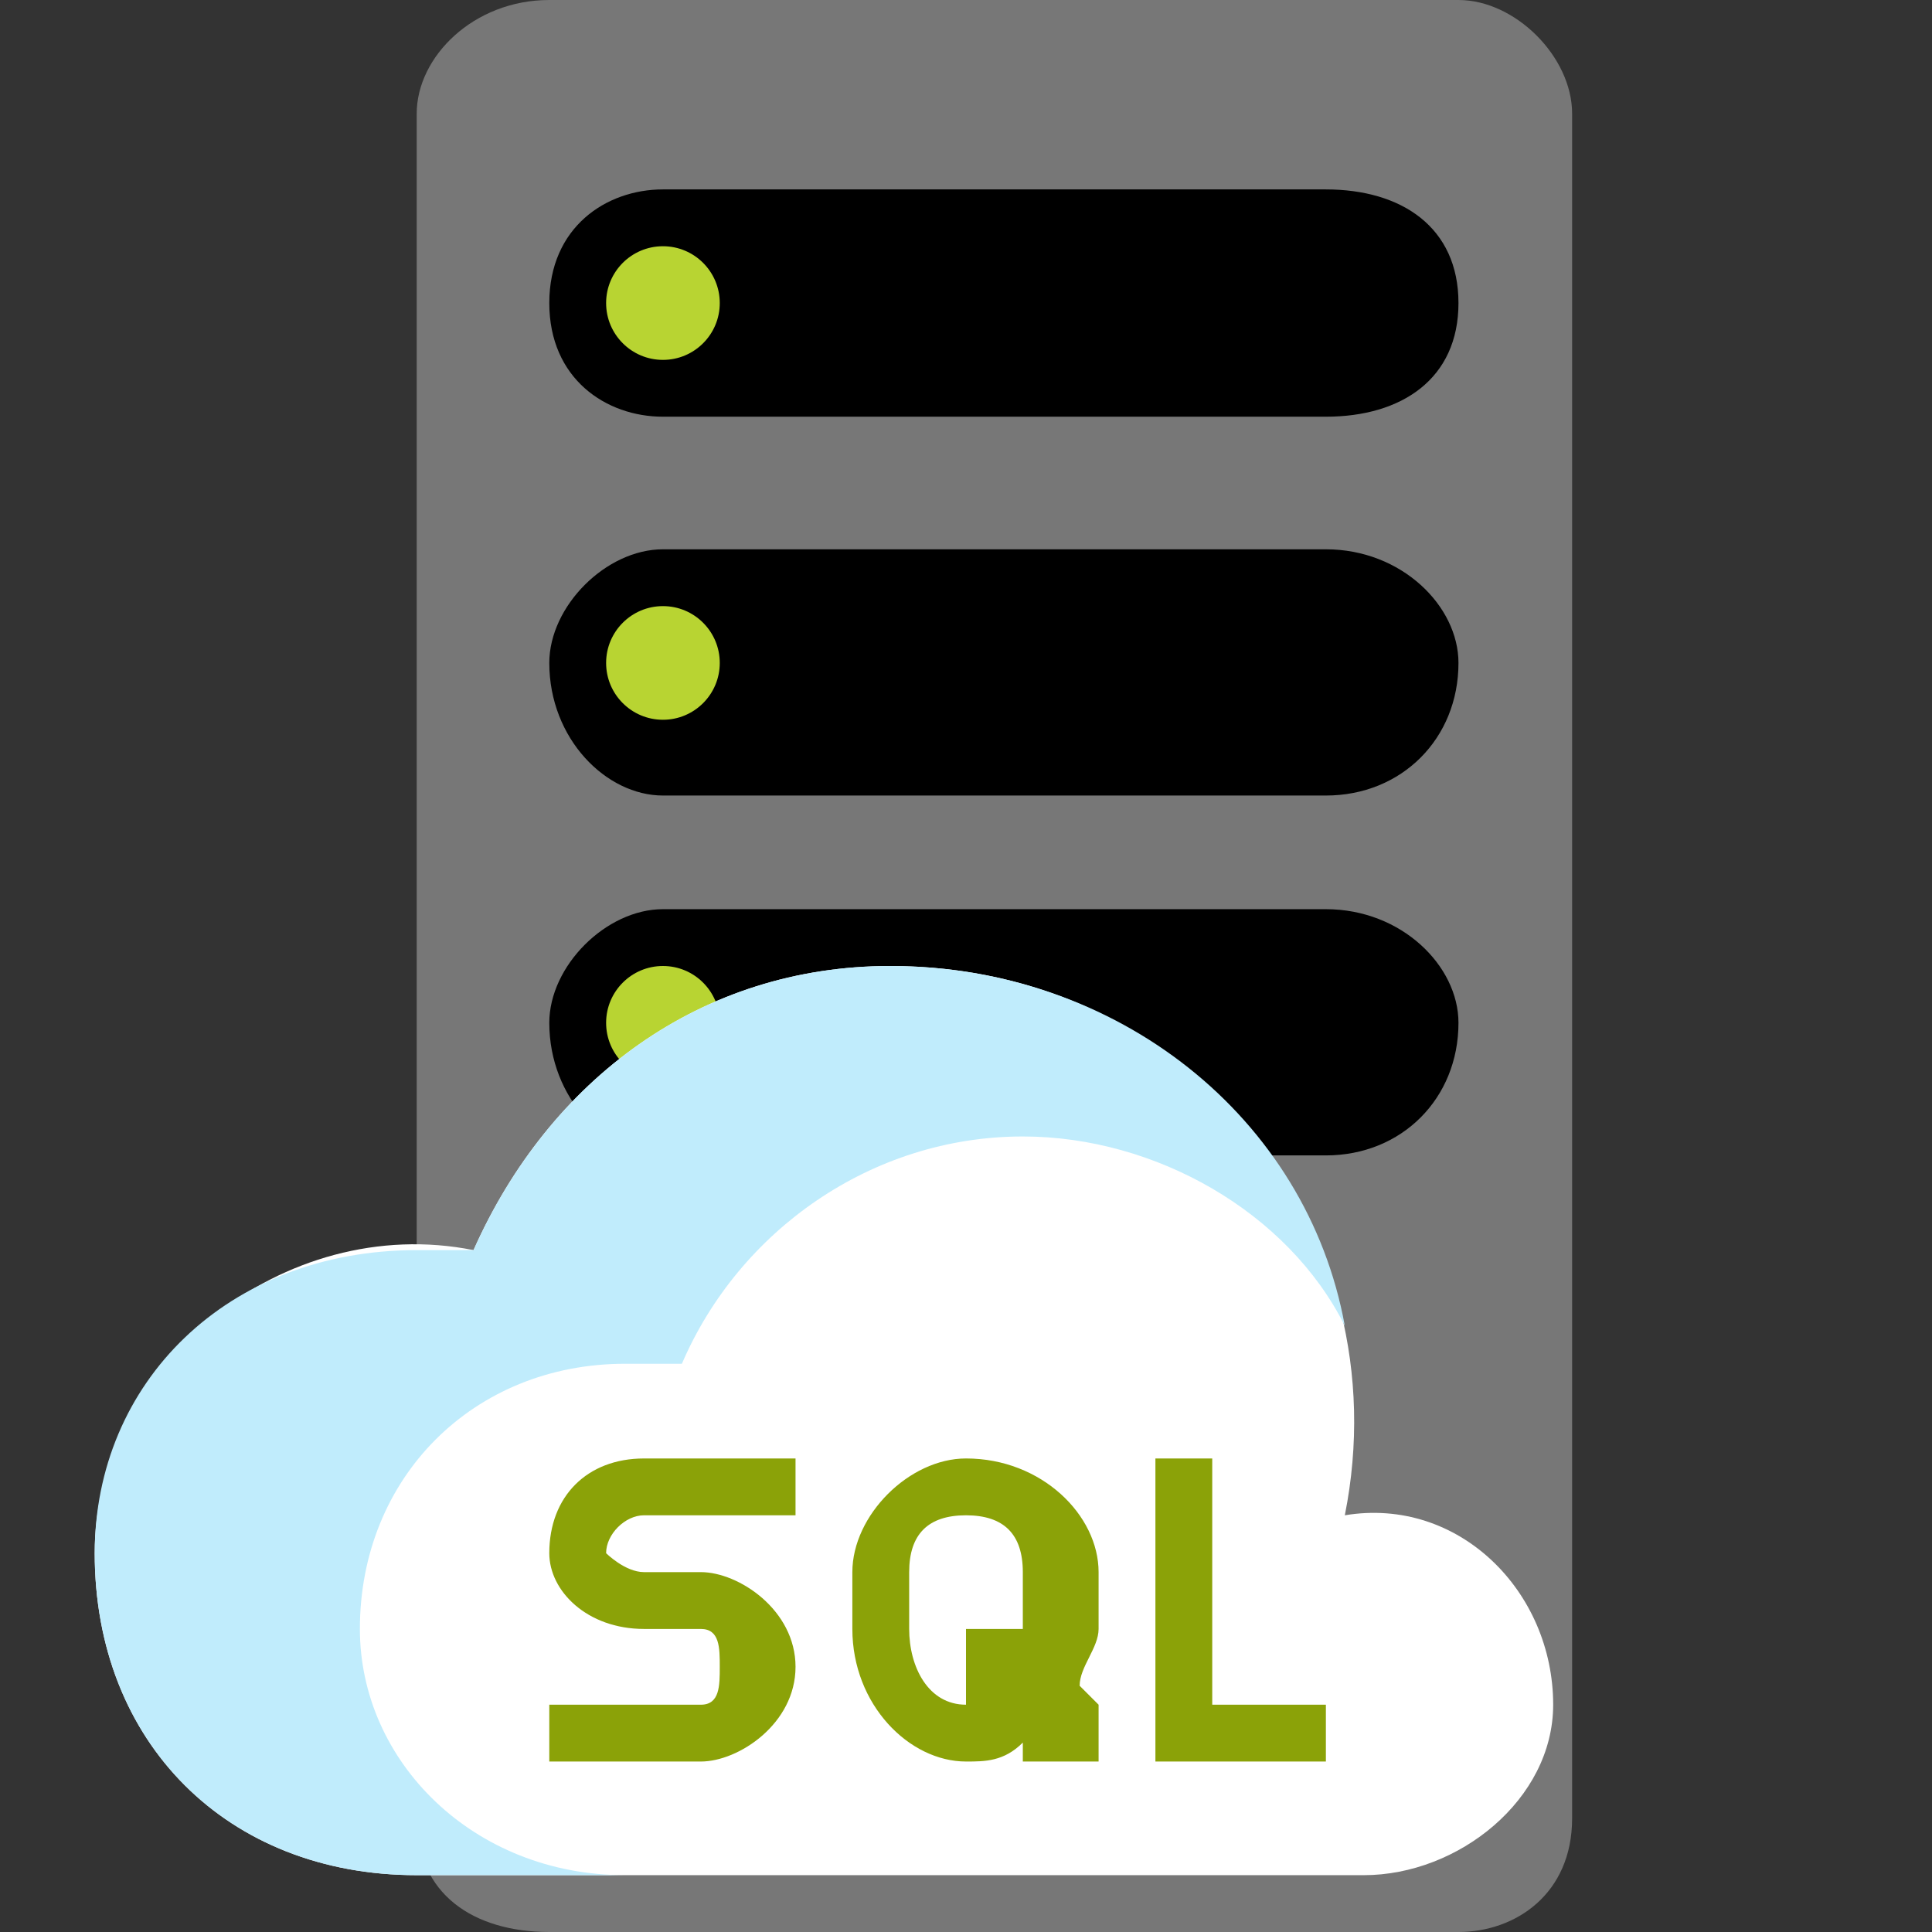
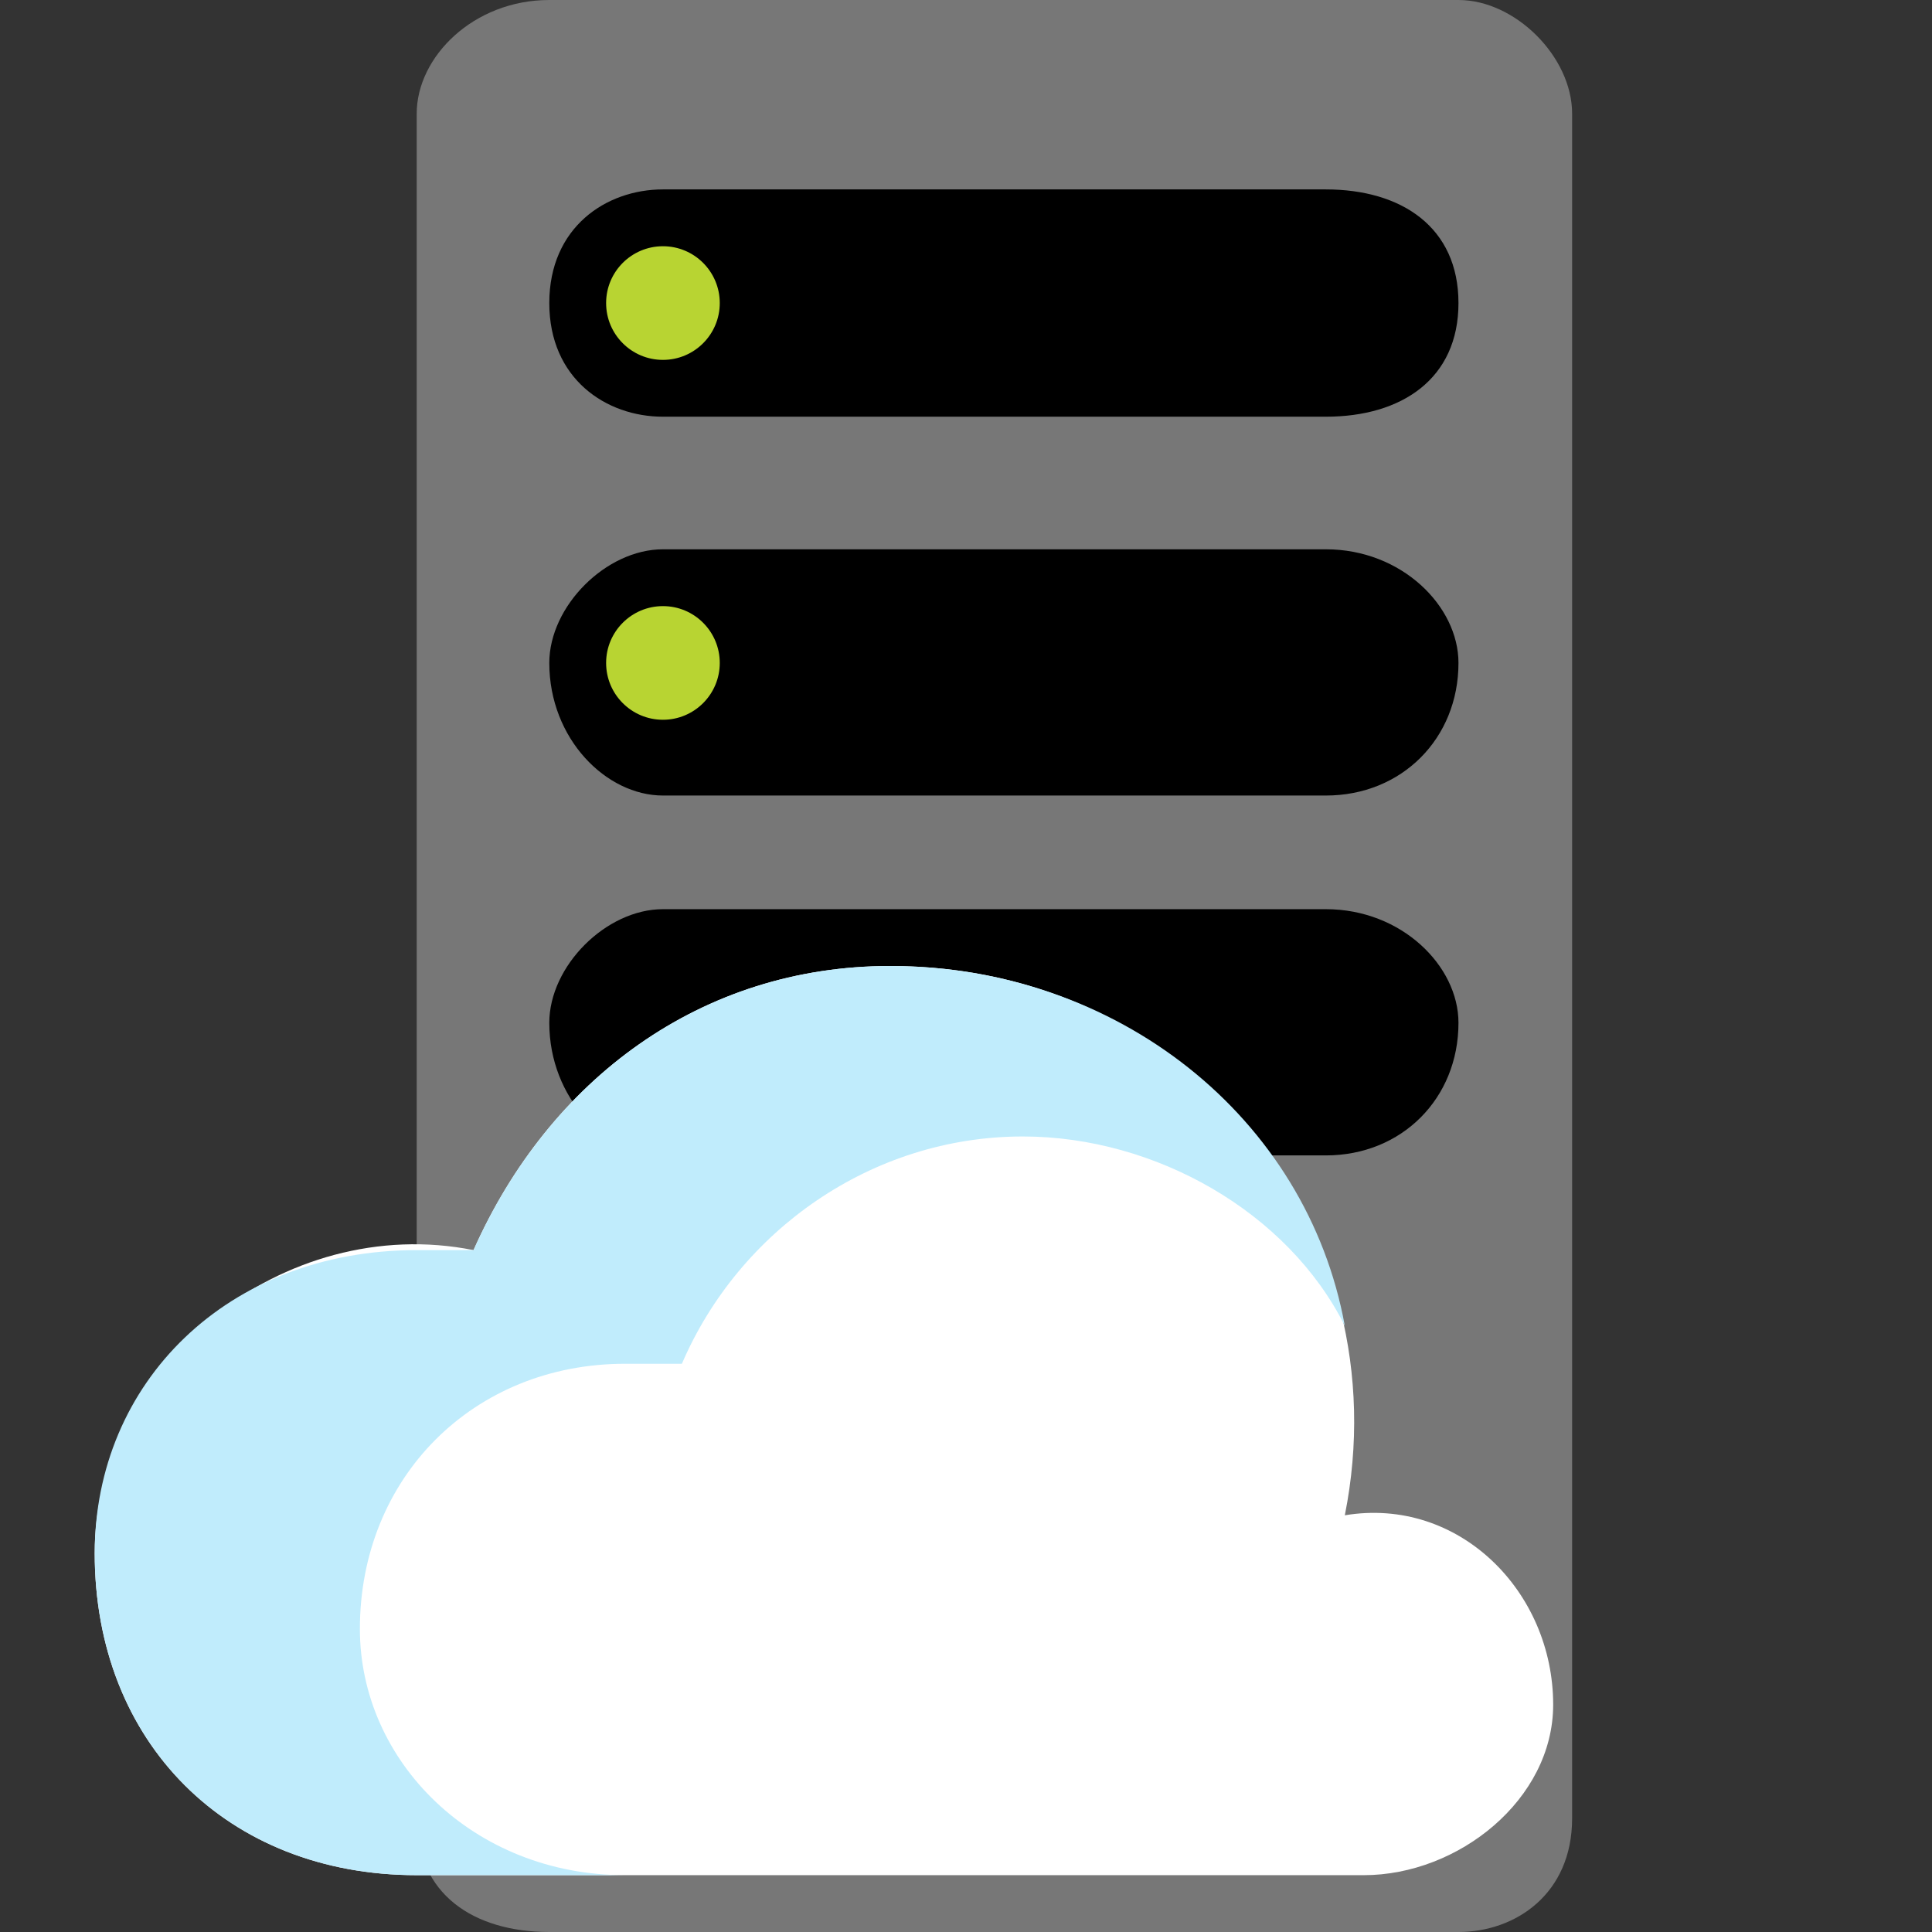
<svg xmlns="http://www.w3.org/2000/svg" viewBox="0 0 102 102" shape-rendering="geometricPrecision" text-rendering="geometricPrecision" image-rendering="optimizeQuality" fill-rule="evenodd" clip-rule="evenodd">
  <rect x="0" y="0" width="102" height="102" fill="#333333" stroke="none" />
  <defs>
    <style>.fil1{fill:#000}.fil2{fill:#b8d432}</style>
  </defs>
  <g id="Layer_x0020_1">
    <g id="_2417059572336">
      <path d="M29 102h48c3 0 6-2 6-6V6c0-3-3-6-6-6H29c-4 0-7 3-7 6v90c0 4 3 6 7 6z" fill="#777" />
      <path class="fil1" d="M35 10c-3 0-6 2-6 6s3 6 6 6h35c4 0 7-2 7-6s-3-6-7-6H35z" />
      <circle class="fil2" cx="35" cy="16" r="3" />
      <path class="fil1" d="M35 29c-3 0-6 3-6 6 0 4 3 7 6 7h35c4 0 7-3 7-7 0-3-3-6-7-6H35z" />
      <circle class="fil2" cx="35" cy="35" r="3" />
      <path class="fil1" d="M35 48c-3 0-6 3-6 6 0 4 3 7 6 7h35c4 0 7-3 7-7 0-3-3-6-7-6H35z" />
-       <circle class="fil2" cx="35" cy="54" r="3" />
      <path d="M72 99c5 0 10-4 10-9 0-6-5-11-11-10 3-15-8-29-24-29-10 0-18 6-22 15-10-2-20 6-20 16s7 17 17 17h50z" fill="#fff" />
      <path d="M71 70c-2-11-12-19-24-19-10 0-18 6-22 15h-3C12 66 5 73 5 82c0 10 7 17 17 17h11c-8 0-14-6-14-13 0-8 6-14 14-14h3c3-7 10-12 18-12 7 0 14 4 17 10z" fill="#c0ecfc" />
-       <path d="M51 93c1 0 2 0 3-1v1h4v-3l-1-1c0-1 1-2 1-3v-3c0-3-3-6-7-6-3 0-6 3-6 6v3c0 4 3 7 6 7zM34 77c-3 0-5 2-5 5 0 2 2 4 5 4h3c1 0 1 1 1 2s0 2-1 2h-8v3h8c2 0 5-2 5-5s-3-5-5-5h-3c-1 0-2-1-2-1 0-1 1-2 2-2h8v-3h-8zm27 0h3v13h6v3h-9V77zm-7 9h-3v4c-2 0-3-2-3-4v-3c0-2 1-3 3-3s3 1 3 3v3z" fill="#8ba208" />
    </g>
-     <path fill="none" d="M0 0h102v102H0z" />
  </g>
</svg>